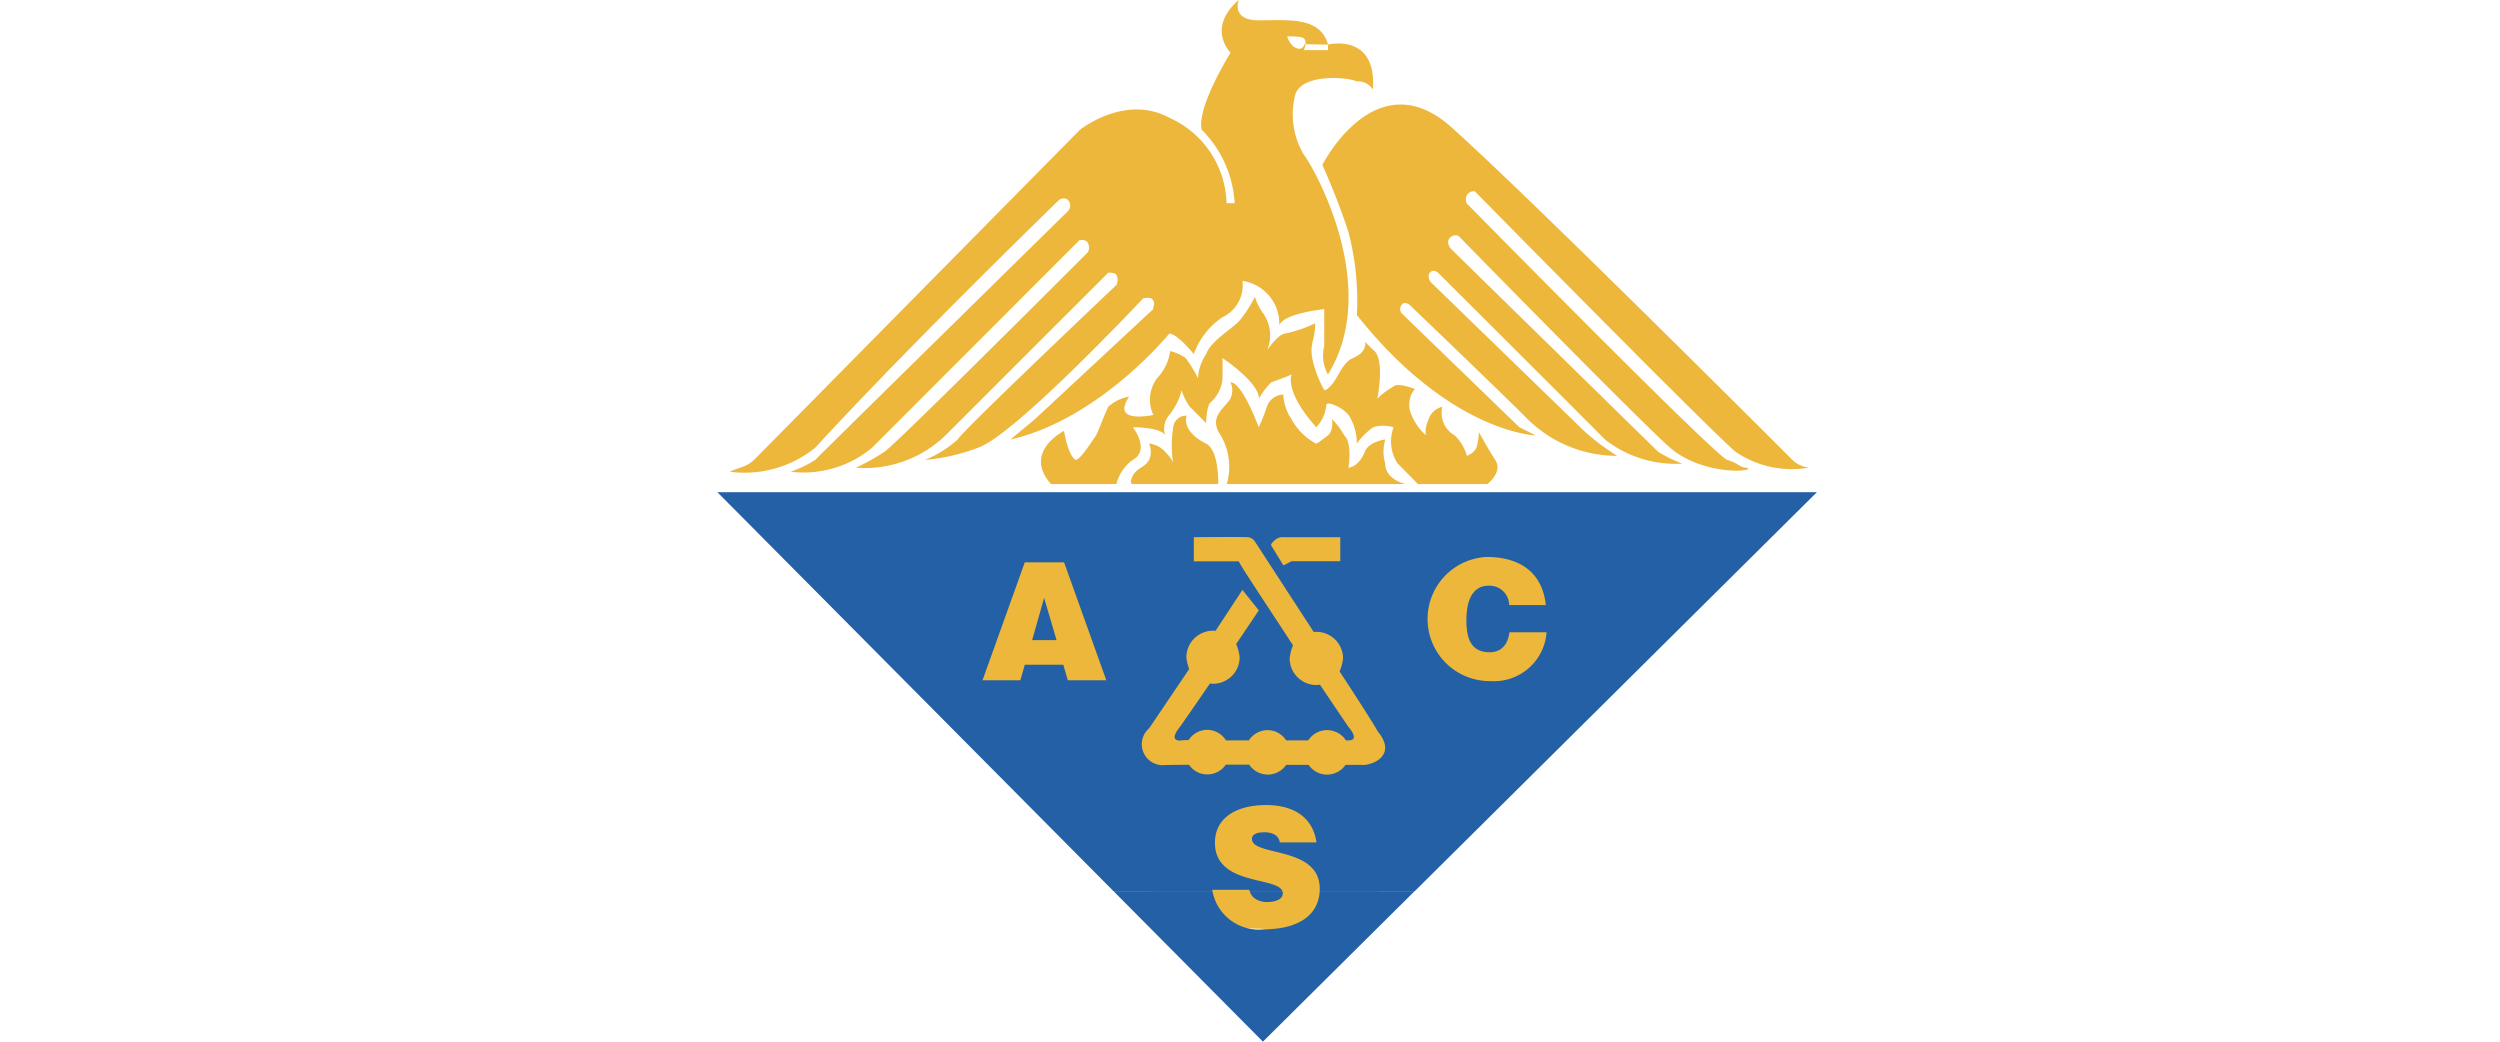
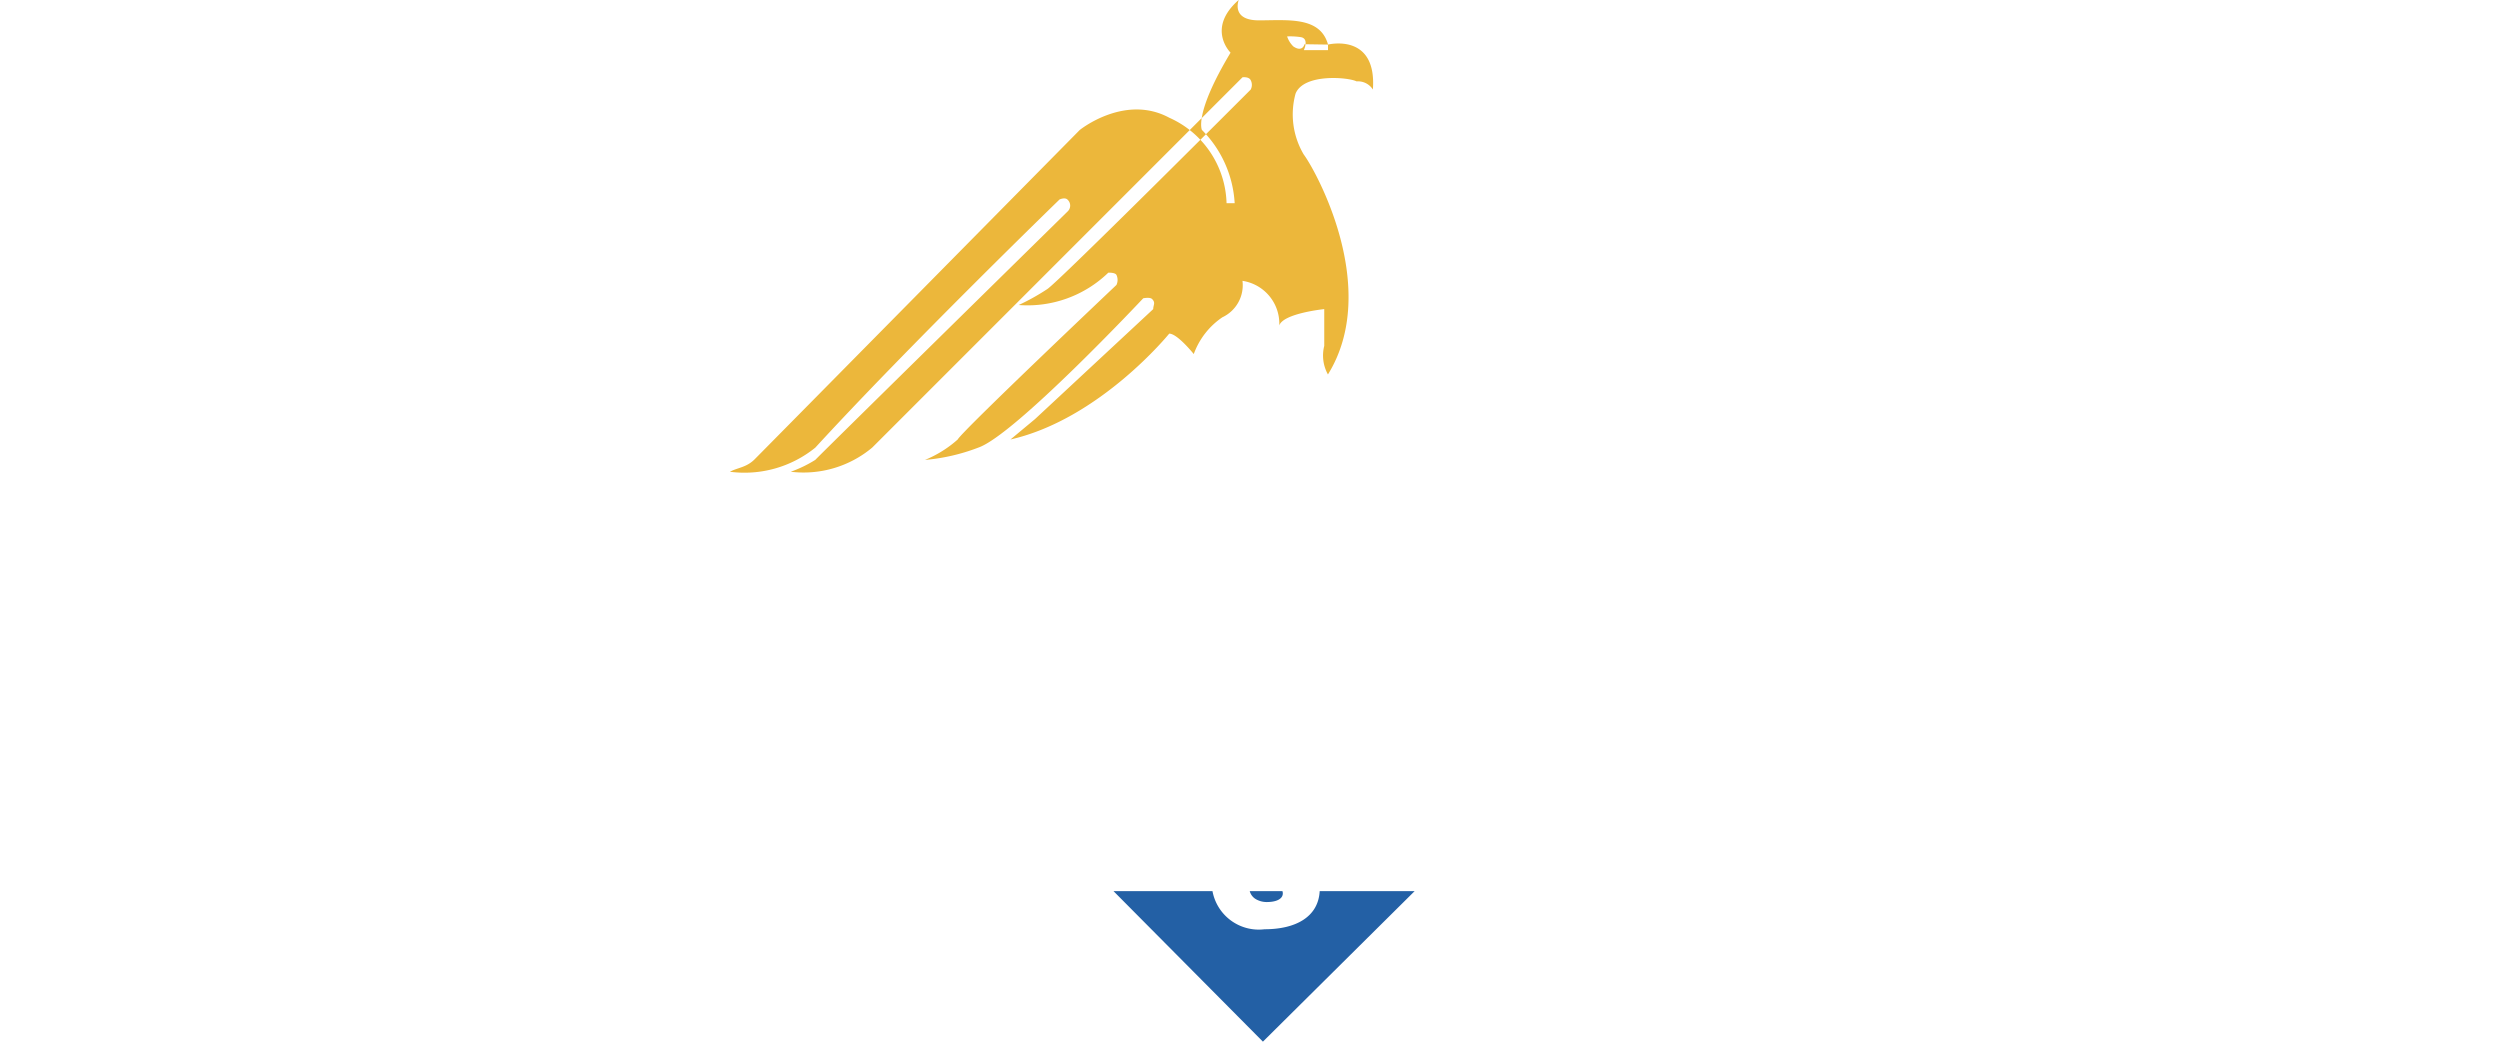
<svg xmlns="http://www.w3.org/2000/svg" width="120" height="50" viewBox="0 0 120 50">
-   <rect width="120" height="50" fill="none" />
  <g transform="translate(34.441)">
-     <path d="M54.471,69.53l17.77-19.6-40.9.914L46.632,69.268l7.839.262Zm-.95-36.8s2.623-5.189,6.336-1.676c3.908,3.514,16.22,15.834,16.22,15.834a1.393,1.393,0,0,0,.786.375,4.763,4.763,0,0,1-3.516-.767C71.974,45.323,60.838,34,60.838,34a.385.385,0,0,0-.392.2.493.493,0,0,0,0,.376S72.365,46.7,72.955,46.892c.589.179.589.375.965.375.392.2-2.142.392-3.713-.963-1.553-1.373-10.153-10.165-10.153-10.165a.364.364,0,0,0-.41.09c-.2.2.017.5.017.5L69.637,46.5a6.387,6.387,0,0,0,1.159.57,5.483,5.483,0,0,1-3.711-1.159c-1.357-1.373-8.013-8.006-8.013-8.006s-.231-.2-.392,0c-.143.16.018.429.018.429L66.1,45.519a10.9,10.9,0,0,0,1.57,1.177,6.1,6.1,0,0,1-4.3-1.765c-1.572-1.569-5.657-5.474-5.657-5.474s-.252-.214-.394,0a.335.335,0,0,0,0,.392l5.656,5.474.786.392s-4.087-.107-8.584-5.777a13.017,13.017,0,0,0-.41-4,33.7,33.7,0,0,0-1.249-3.209Z" transform="translate(-24.487 -24.816)" fill="#ecb73b" fill-rule="evenodd" />
-     <path d="M61.318,67.005s-2,1-.625,2.55h3.141a2.013,2.013,0,0,1,.892-1.231c.678-.5-.107-1.5-.107-1.5s1.357,0,1.553.392a1.028,1.028,0,0,1,.2-.981,3.03,3.03,0,0,0,.59-1.176,2.784,2.784,0,0,0,.392.784l.785.785s.017-.8.2-.981a1.705,1.705,0,0,0,.588-1.177V63.51s1.75,1.158,1.75,1.944a3.391,3.391,0,0,1,.588-.785c.591-.2.982-.375.982-.375s-.392.767,1.178,2.533a1.734,1.734,0,0,0,.482-1.069c0-.2.731.071,1.071.481a2.541,2.541,0,0,1,.394,1.374,3.414,3.414,0,0,1,.784-.785,1.716,1.716,0,0,1,.982,0,1.928,1.928,0,0,0,.2,1.747q.488.484.964.981h3.338s.767-.589.374-1.16c-.374-.588-.784-1.337-.784-1.337a2.693,2.693,0,0,1-.09.659c-.071.339-.482.482-.482.482a2.235,2.235,0,0,0-.588-.981,1.225,1.225,0,0,1-.59-1.373.916.916,0,0,0-.66.589c-.232.552-.125.784-.125.784a2.636,2.636,0,0,1-.767-1.177,1.169,1.169,0,0,1,.231-1.051s-.821-.322-1.017-.125a3.677,3.677,0,0,0-.785.588s.394-1.944-.2-2.335l-.392-.393s.161.463-.588.785c-.625.268-.767,1.319-1.357,1.551a5.425,5.425,0,0,1-.588-1.551c-.124-.731.143-.892.143-1.676a6.179,6.179,0,0,1-1.464.5c-.321.036-.839.785-.839.785a1.836,1.836,0,0,0-.2-1.766,2.793,2.793,0,0,1-.392-.784,6.162,6.162,0,0,1-.768,1.176c-.393.393-1.374.981-1.571,1.57a2.294,2.294,0,0,0-.393,1.158,6.323,6.323,0,0,0-.588-.963,2.2,2.2,0,0,0-.749-.339,2.3,2.3,0,0,1-.625,1.3,1.725,1.725,0,0,0-.18,1.765s-1.213.268-1.374-.2c-.089-.268.214-.678.214-.678a2,2,0,0,0-1,.482c-.2.392-.394.981-.59,1.373-.392.589-.785,1.177-.981,1.177-.375-.2-.554-1.39-.554-1.39Z" transform="translate(-44.686 -46.32)" fill="#ecb73b" fill-rule="evenodd" />
-     <path d="M74.69,79.112h4.1s.053-1.623-.589-1.944c-1.231-.625-.928-1.337-.928-1.337a.613.613,0,0,0-.642.552,5.47,5.47,0,0,0,0,1.747s0-.179-.393-.57a1.192,1.192,0,0,0-.768-.392.945.945,0,0,1,0,.784c-.2.375-.588.375-.785.767s0,.393,0,.393Zm4.515,0h8.584s-.981-.2-.981-.981a2.019,2.019,0,0,1,0-1.159s-.786.09-.982.589c-.3.749-.785.767-.785.767s.2-1.159-.2-1.552a3.649,3.649,0,0,0-.588-.784s.089.552-.2.784c-.537.428-.572.393-.572.393a2.935,2.935,0,0,1-1.178-1.177,2.339,2.339,0,0,1-.392-1.177.859.859,0,0,0-.786.588,8.231,8.231,0,0,1-.392.981s-.786-2.158-1.357-2.158a.91.91,0,0,1,0,.785c-.3.482-.964.821-.57,1.6A2.98,2.98,0,0,1,79.2,79.112Z" transform="translate(-54.756 -55.877)" fill="#ecb73b" fill-rule="evenodd" />
-     <path d="M39.18,15.521H38.02s.269-.552-.143-.624a3.52,3.52,0,0,0-.66-.035,1.2,1.2,0,0,0,.3.482c.445.3.535-.107.535-.107l1.125.017s2.355-.588,2.158,2.158a.85.85,0,0,0-.784-.392c-.394-.2-2.534-.392-2.928.588a3.768,3.768,0,0,0,.394,2.924c.589.785,3.712,6.438,1.16,10.556A1.874,1.874,0,0,1,39,29.716V27.951s-1.962.2-2.158.784a2.08,2.08,0,0,0-1.767-2.14,1.7,1.7,0,0,1-.964,1.748,3.616,3.616,0,0,0-1.374,1.766s-.785-.981-1.178-.981c0,0-3.32,4.1-7.619,5.081l1.178-.98,5.673-5.278c0-.2.126-.3-.053-.482-.106-.106-.428-.036-.428-.036s-6.173,6.58-7.923,7.169a9.368,9.368,0,0,1-2.552.588,5.481,5.481,0,0,0,1.571-.981c.2-.392,7.62-7.418,7.62-7.418a.568.568,0,0,0,0-.481c-.071-.125-.392-.107-.392-.107l-7.817,7.81a5.579,5.579,0,0,1-4.3,1.552,10.71,10.71,0,0,0,1.374-.767c.589-.392,9.762-9.575,9.762-9.575a.482.482,0,0,0-.019-.482c-.106-.143-.375-.107-.375-.107L17.3,34.6a5.137,5.137,0,0,1-3.908,1.158,5.994,5.994,0,0,0,1.178-.57c.374-.392,12.117-11.929,12.117-11.929a.384.384,0,0,0,0-.553c-.125-.142-.393-.017-.393-.017S19.05,29.716,14.571,34.6a5.4,5.4,0,0,1-4.1,1.158c.375-.2.767-.2,1.16-.57.393-.392,15.632-15.834,15.632-15.834s2.159-1.747,4.3-.588a4.632,4.632,0,0,1,2.748,4.1H34.7a5.41,5.41,0,0,0-1.572-3.514s-.392-.767,1.375-3.71c0,0-1.178-1.157.393-2.532,0,0-.393.981.964.981,1.374,0,2.944-.2,3.32,1.158Z" transform="translate(-9.877 -13.114)" fill="#ecb73b" fill-rule="evenodd" />
+     <path d="M39.18,15.521H38.02s.269-.552-.143-.624a3.52,3.52,0,0,0-.66-.035,1.2,1.2,0,0,0,.3.482c.445.3.535-.107.535-.107l1.125.017s2.355-.588,2.158,2.158a.85.85,0,0,0-.784-.392c-.394-.2-2.534-.392-2.928.588a3.768,3.768,0,0,0,.394,2.924c.589.785,3.712,6.438,1.16,10.556A1.874,1.874,0,0,1,39,29.716V27.951s-1.962.2-2.158.784a2.08,2.08,0,0,0-1.767-2.14,1.7,1.7,0,0,1-.964,1.748,3.616,3.616,0,0,0-1.374,1.766s-.785-.981-1.178-.981c0,0-3.32,4.1-7.619,5.081l1.178-.98,5.673-5.278c0-.2.126-.3-.053-.482-.106-.106-.428-.036-.428-.036s-6.173,6.58-7.923,7.169a9.368,9.368,0,0,1-2.552.588,5.481,5.481,0,0,0,1.571-.981c.2-.392,7.62-7.418,7.62-7.418a.568.568,0,0,0,0-.481c-.071-.125-.392-.107-.392-.107a5.579,5.579,0,0,1-4.3,1.552,10.71,10.71,0,0,0,1.374-.767c.589-.392,9.762-9.575,9.762-9.575a.482.482,0,0,0-.019-.482c-.106-.143-.375-.107-.375-.107L17.3,34.6a5.137,5.137,0,0,1-3.908,1.158,5.994,5.994,0,0,0,1.178-.57c.374-.392,12.117-11.929,12.117-11.929a.384.384,0,0,0,0-.553c-.125-.142-.393-.017-.393-.017S19.05,29.716,14.571,34.6a5.4,5.4,0,0,1-4.1,1.158c.375-.2.767-.2,1.16-.57.393-.392,15.632-15.834,15.632-15.834s2.159-1.747,4.3-.588a4.632,4.632,0,0,1,2.748,4.1H34.7a5.41,5.41,0,0,0-1.572-3.514s-.392-.767,1.375-3.71c0,0-1.178-1.157.393-2.532,0,0-.393.981.964.981,1.374,0,2.944-.2,3.32,1.158Z" transform="translate(-9.877 -13.114)" fill="#ecb73b" fill-rule="evenodd" />
    <path d="M76.559,155.576a2.259,2.259,0,0,0,2.5,1.829c1.509,0,2.581-.6,2.646-1.829h4.557L78.98,162.8l-7.172-7.225Zm3.358,0a.339.339,0,0,1,.018.106c0,.268-.307.417-.771.417a1.027,1.027,0,0,1-.527-.141.638.638,0,0,1-.29-.383h1.57Z" transform="translate(-52.801 -112.801)" fill="#2360a5" fill-rule="evenodd" />
-     <path d="M27.511,110.954,8.5,91.806H61.272l-19.3,19.148H37.411c0-.041,0-.08,0-.121,0-2.06-3.254-1.533-3.254-2.383,0-.2.18-.321.589-.321a1.02,1.02,0,0,1,.48.1.492.492,0,0,1,.266.385h1.762c-.134-.991-.849-1.792-2.421-1.792-1.415,0-2.453.605-2.453,1.808,0,2.067,2.975,1.619,3.237,2.324h-1.57c-.006-.022-.013-.044-.017-.066H32.258c0,.022,0,.045,0,.068Zm20.751-13.73c-.15-1.454-1.117-2.311-2.846-2.311a2.981,2.981,0,0,0,.182,5.958,2.53,2.53,0,0,0,2.7-2.342H46.517c-.07.542-.353.958-.951.958-.944,0-1.116-.746-1.116-1.54,0-1.094.393-1.652,1.046-1.652a.939.939,0,0,1,1.006.928h1.761ZM24.778,98.905H23.606l.574-2.028Zm-1.737,1.926.212-.746H25.1l.219.746h1.847L25.139,95.17H23.253l-2.029,5.661Zm12.035-6.475.591.962.392-.2h2.337V93.964H35.666a.533.533,0,0,0-.41.142c-.215.178-.18.25-.18.25Zm.729,9.361c.368,0,.723,0,1.054,0a1.076,1.076,0,0,1,1.808,0h.122c.589,0-.01-.657-.01-.657l-1.357-2.013s-.114.012-.174.012a1.281,1.281,0,0,1-1.282-1.277,2.315,2.315,0,0,1,.16-.627c-1.016-1.572-2.6-3.934-2.6-4.031h-2.16V93.964s2.16-.019,2.534,0a.45.45,0,0,1,.394.2l2.828,4.349s.086-.006.129-.006A1.279,1.279,0,0,1,38.53,99.78a2.276,2.276,0,0,1-.175.646l.008-.018c0-.006,1.631,2.488,1.829,2.876.981,1.176-.31,1.676-.815,1.609,0,0-.278,0-.729,0a1.075,1.075,0,0,1-1.774,0H35.8a1.073,1.073,0,0,1-.887.467,1.085,1.085,0,0,1-.889-.476c-.384,0-.757,0-1.123,0a1.074,1.074,0,0,1-.887.467,1.049,1.049,0,0,1-.876-.461c-.5,0-.9.006-1.146.011a1.006,1.006,0,0,1-.768-1.766l1.919-2.842a2.165,2.165,0,0,1-.134-.564,1.28,1.28,0,0,1,1.4-1.271L33.7,96.495l.786.981L33.4,99.092a2.261,2.261,0,0,1,.167.63A1.279,1.279,0,0,1,32.29,101a.8.8,0,0,1-.144-.018c-.621.9-1.335,1.947-1.566,2.248-.392.589.2.488.2.488a3.1,3.1,0,0,1,.335-.015,1.071,1.071,0,0,1,.9-.492,1.055,1.055,0,0,1,.893.507c.349,0,.721,0,1.1,0a1.073,1.073,0,0,1,.9-.492,1.047,1.047,0,0,1,.893.5Z" transform="translate(-8.504 -68.179)" fill="#2360a5" fill-rule="evenodd" />
  </g>
</svg>